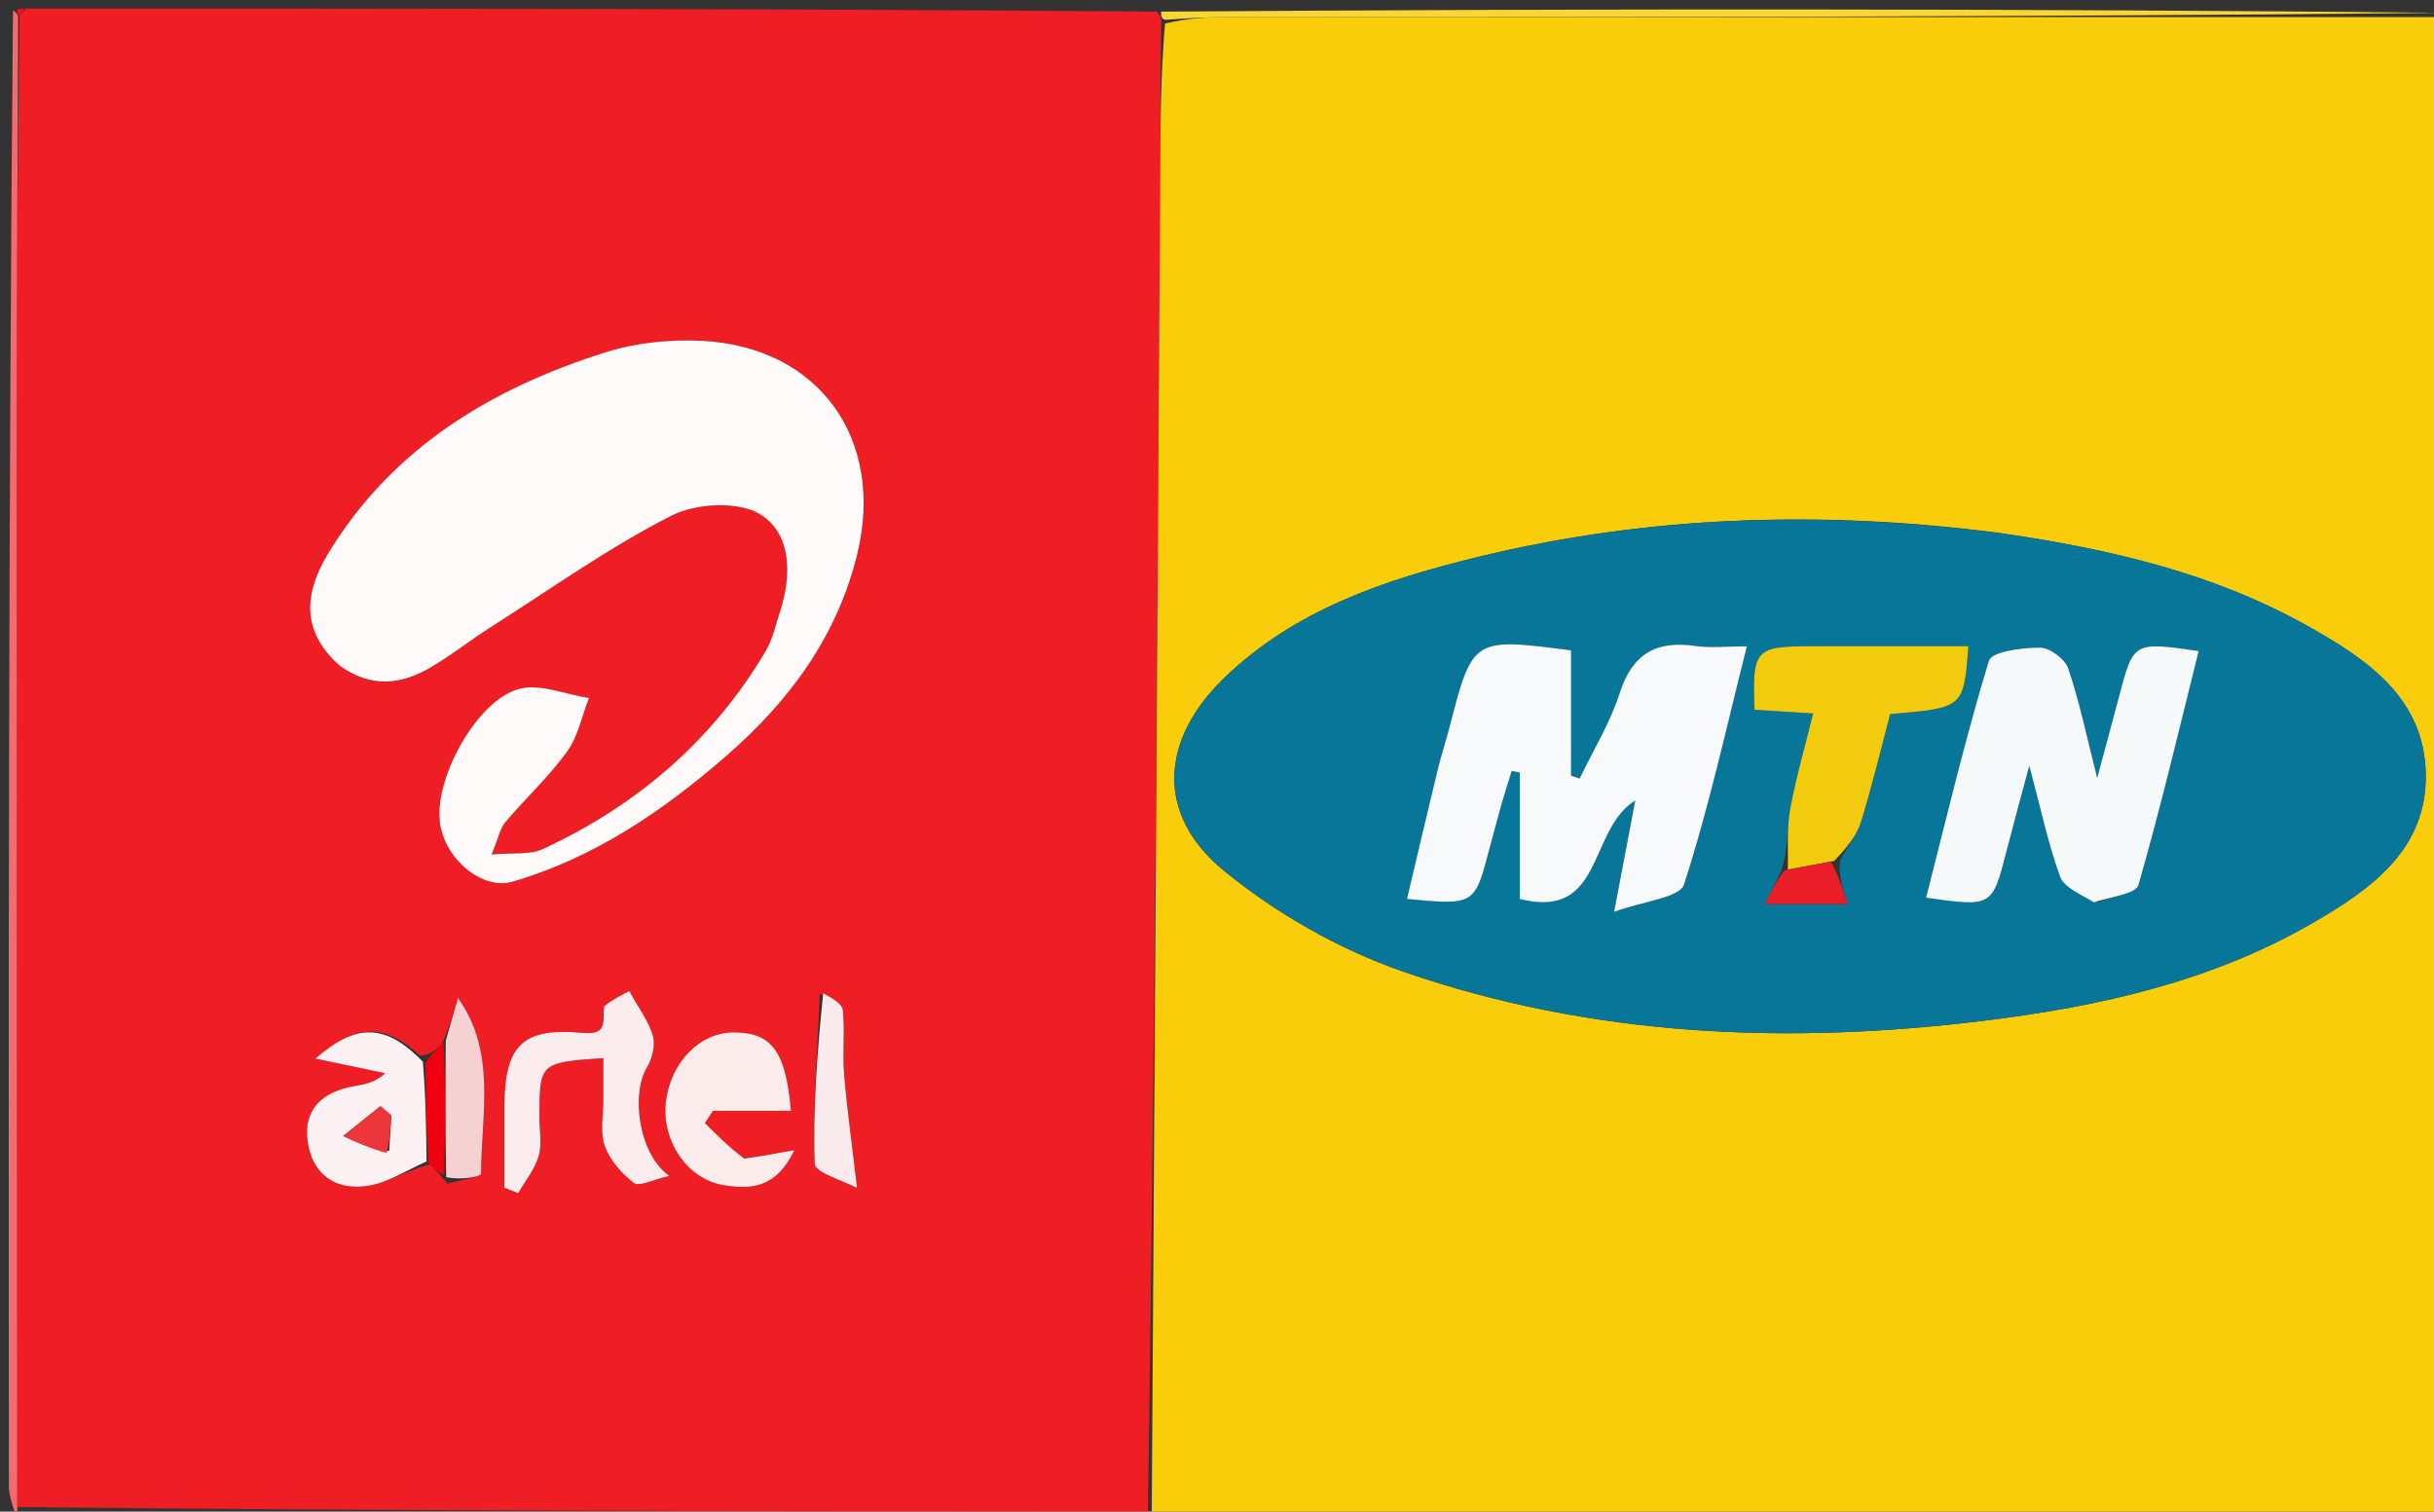
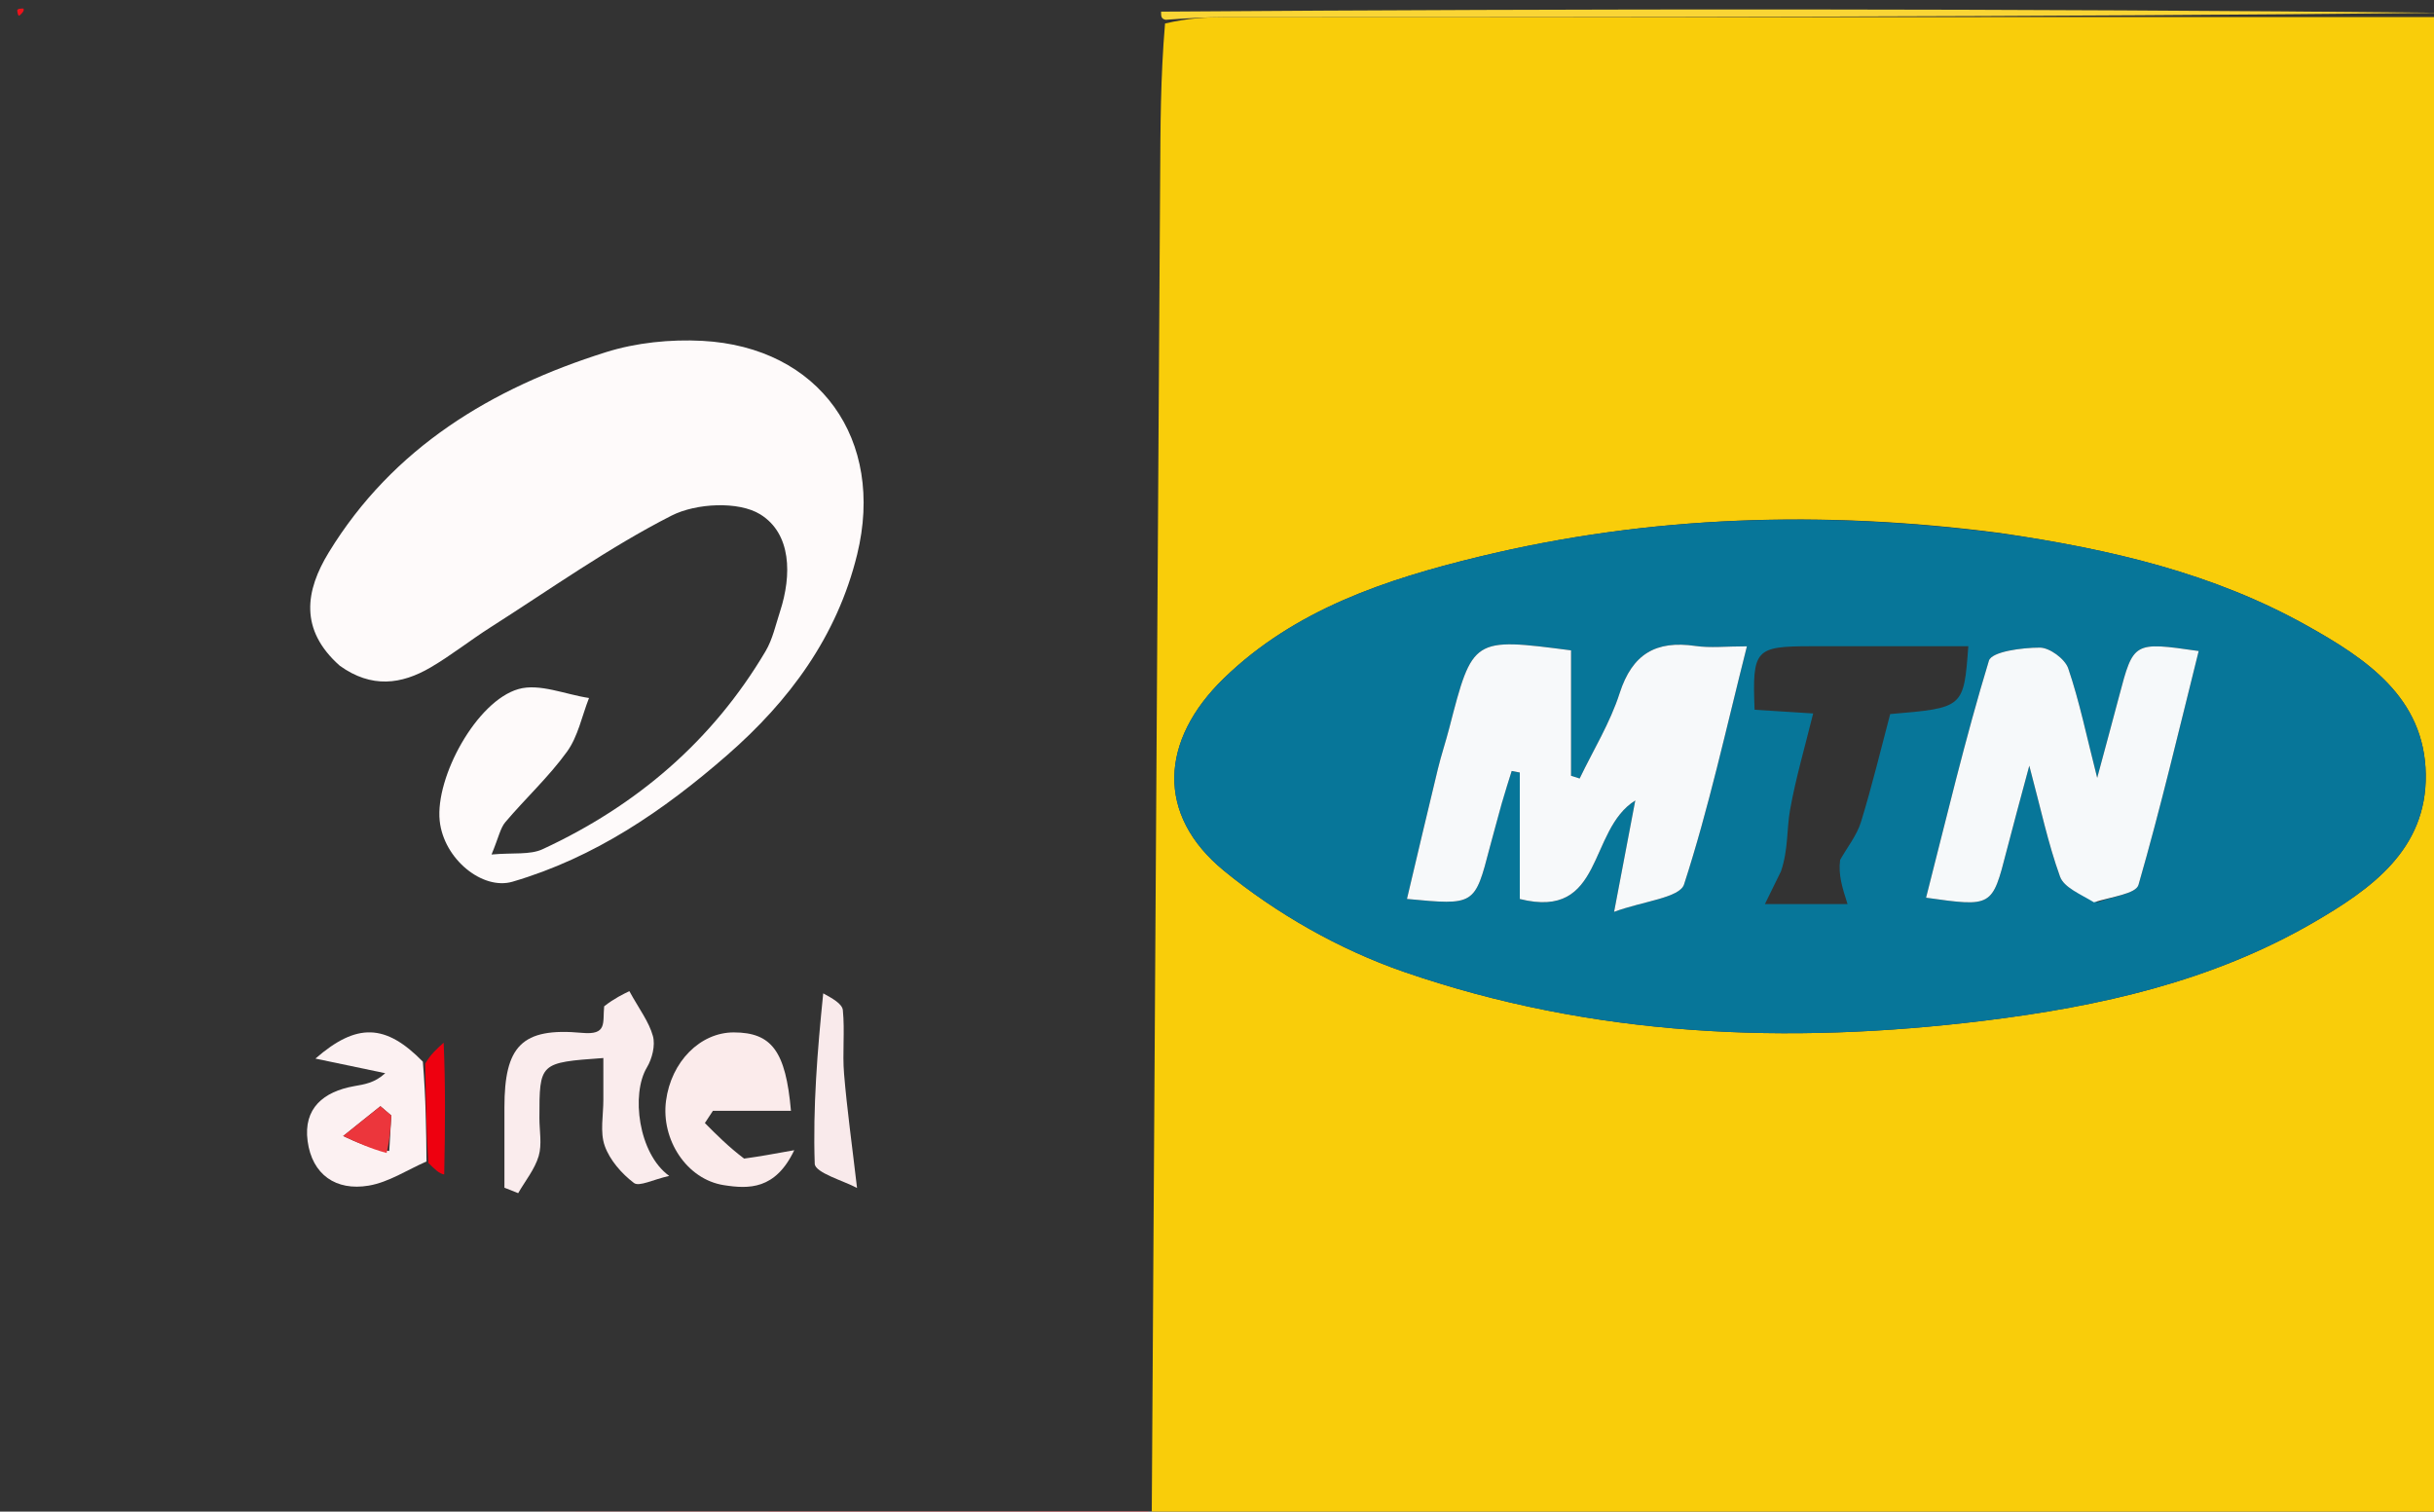
<svg xmlns="http://www.w3.org/2000/svg" version="1.1" id="Layer_1" x="0px" y="0px" width="100%" viewBox="0 0 285 177" enable-background="new 0 0 285 177" xml:space="preserve">
  <rect x="0" y="0" width="285" height="177" fill="#333333" stroke="none" />
-   <path fill="#EF1D24" opacity="1" stroke="none" d=" M3,1   C47.021,1 91.042,1 135.484,1.363   C135.947,1.966 135.989,2.206 135.961,2.882   C135.876,9.143 135.881,14.968 135.845,20.793   C135.521,72.842 135.191,124.892 134.404,176.962   C89.995,176.963 46.045,176.943 2.048,176.461   C1.986,134.106 1.953,92.212 1.963,50.319   C1.967,34.195 2.067,18.072 2.291,1.811   C2.67,1.475 2.851,1.25 3,1  M52.394,138.598   C53.763,138.205 56.324,137.817 56.325,137.419   C56.355,130.474 58.165,123.205 53.624,116.852   C53.113,118.648 52.654,120.255 51.7,122.312   C51.048,122.905 50.395,123.497 49.196,123.63   C45.158,119.861 41.768,119.737 36.934,123.952   C40.082,124.611 42.596,125.137 45.109,125.663   C43.849,126.814 42.654,126.967 41.469,127.179   C37.88,127.819 35.505,129.77 36.019,133.611   C36.546,137.549 39.339,139.467 43.158,138.829   C45.511,138.436 47.685,136.978 50.381,136.348   C50.898,136.891 51.414,137.435 52.394,138.598  M40.088,78.139   C43.513,80.624 47.012,80.135 50.388,78.168   C52.825,76.748 55.05,74.97 57.434,73.453   C64.443,68.992 71.255,64.133 78.627,60.376   C81.491,58.916 86.47,58.652 89.016,60.224   C92.67,62.478 92.73,67.329 91.335,71.601   C90.822,73.173 90.466,74.86 89.638,76.257   C83.424,86.752 74.54,94.33 63.549,99.428   C62.043,100.127 60.072,99.824 57.555,100.055   C58.399,98.019 58.578,96.965 59.173,96.263   C61.536,93.477 64.256,90.966 66.388,88.022   C67.681,86.238 68.136,83.848 68.968,81.73   C66.199,81.316 63.171,79.985 60.717,80.681   C55.803,82.075 50.953,91.004 51.484,96.101   C51.953,100.605 56.52,104.262 60.002,103.243   C69.652,100.416 77.7,94.912 85.141,88.422   C92.432,82.063 98.01,74.536 100.364,64.927   C103.659,51.479 95.964,40.631 82.225,39.91   C78.48,39.714 74.492,40.12 70.928,41.243   C57.587,45.448 46.02,52.382 38.497,64.682   C35.763,69.153 35.016,73.729 40.088,78.139  M70.678,118.219   C70.546,119.762 71.15,121.217 68.158,120.939   C61.066,120.28 59.067,122.51 59.064,129.66   C59.063,132.797 59.064,135.933 59.064,139.07   C59.601,139.283 60.137,139.495 60.674,139.708   C61.502,138.269 62.615,136.914 63.074,135.365   C63.48,133.991 63.159,132.401 63.16,130.906   C63.164,124.422 63.164,124.422 70.647,123.886   C70.647,125.533 70.641,127.137 70.648,128.741   C70.656,130.568 70.232,132.552 70.812,134.177   C71.407,135.847 72.791,137.422 74.228,138.516   C74.839,138.981 76.463,138.115 78.358,137.689   C74.735,135.068 73.882,128.102 75.744,124.994   C76.361,123.965 76.753,122.407 76.451,121.312   C75.986,119.629 74.832,118.137 73.693,116.056   C73.017,116.38 71.913,116.909 70.678,118.219  M86.676,135.663   C85.296,134.274 83.916,132.885 82.535,131.497   C82.85,131.019 83.164,130.542 83.478,130.065   C86.519,130.065 89.559,130.065 92.614,130.065   C92.003,123.052 90.34,120.899 85.929,120.886   C81.99,120.875 78.585,124.31 77.984,128.901   C77.389,133.44 80.403,138.089 84.748,138.77   C87.668,139.228 90.79,139.326 93.001,134.678   C90.36,135.155 88.97,135.407 86.676,135.663  M95.988,116.416   C95.707,123.035 95.176,129.662 95.398,136.265   C95.434,137.326 98.828,138.274 100.352,139.103   C99.757,134 99.178,129.884 98.833,125.749   C98.626,123.271 98.936,120.747 98.69,118.276   C98.616,117.532 97.458,116.896 95.988,116.416  z" />
  <path fill="#F9CD0A" opacity="1" stroke="none" d=" M134.863,176.941   C135.191,124.892 135.521,72.842 135.845,20.793   C135.881,14.968 135.876,9.143 136.416,2.753   C139.099,2.125 141.256,2.008 143.413,2.007   C190.942,1.997 238.471,2 286,2   C286,60.588 286,119.176 286,178   C235.979,178 185.958,178 135.453,177.733   C134.933,177.291 134.898,177.116 134.863,176.941  M234.122,62.4   C213.625,59.737 193.241,60.311 173.128,65.198   C162.262,67.838 151.616,71.366 143.31,79.418   C135.82,86.68 135.316,95.403 143.312,101.952   C149.465,106.99 156.843,111.184 164.357,113.786   C186.433,121.428 209.328,122.348 232.396,119.507   C245.84,117.851 258.964,114.925 270.847,108.038   C277.626,104.109 284.159,99.495 284.034,90.675   C283.906,81.658 277.024,77.113 270.101,73.243   C259.207,67.153 247.242,64.315 234.122,62.4  z" />
-   <path fill="#F46B6F" opacity="1" stroke="none" d=" M2.123,1.948   C2.067,18.072 1.967,34.195 1.963,50.319   C1.953,92.212 1.986,134.106 2.029,176.731   C2.037,177.641 2.019,177.821 2,178   C1.667,176.671 1.043,175.343 1.042,174.014   C0.993,116.343 1,58.671 1.52,1.238   C2.04,1.477 2.123,1.948 2.123,1.948  z" />
  <path fill="#FAD535" opacity="1" stroke="none" d=" M286,1.5   C238.471,2 190.942,1.997 143.413,2.007   C141.256,2.008 139.099,2.125 136.486,2.317   C135.989,2.206 135.947,1.966 135.952,1.363   C186,1 236,1 286,1.5  z" />
  <path fill="#F24348" opacity="1" stroke="none" d=" M2.469,178   C2.019,177.821 2.037,177.641 2.075,177.192   C46.045,176.943 89.995,176.963 134.404,176.962   C134.898,177.116 134.933,177.291 134.984,177.733   C90.979,178 46.958,178 2.469,178  z" />
  <path fill="#EF121A" opacity="1" stroke="none" d=" M2.291,1.811   C2.123,1.948 2.04,1.477 2.02,1.238   C2,1 2.5,1 2.75,1   C2.851,1.25 2.67,1.475 2.291,1.811  z" />
  <path fill="#FEFAFA" opacity="1" stroke="none" d=" M39.792,77.957   C35.016,73.729 35.763,69.153 38.497,64.682   C46.02,52.382 57.587,45.448 70.928,41.243   C74.492,40.12 78.48,39.714 82.225,39.91   C95.964,40.631 103.659,51.479 100.364,64.927   C98.01,74.536 92.432,82.063 85.141,88.422   C77.7,94.912 69.652,100.416 60.002,103.243   C56.52,104.262 51.953,100.605 51.484,96.101   C50.953,91.004 55.803,82.075 60.717,80.681   C63.171,79.985 66.199,81.316 68.968,81.73   C68.136,83.848 67.681,86.238 66.388,88.022   C64.256,90.966 61.536,93.477 59.173,96.263   C58.578,96.965 58.399,98.019 57.555,100.055   C60.072,99.824 62.043,100.127 63.549,99.428   C74.54,94.33 83.424,86.752 89.638,76.257   C90.466,74.86 90.822,73.173 91.335,71.601   C92.73,67.329 92.67,62.478 89.016,60.224   C86.47,58.652 81.491,58.916 78.627,60.376   C71.255,64.133 64.443,68.992 57.434,73.453   C55.05,74.97 52.825,76.748 50.388,78.168   C47.012,80.135 43.513,80.624 39.792,77.957  z" />
  <path fill="#FAECED" opacity="1" stroke="none" d=" M70.743,117.829   C71.913,116.909 73.017,116.38 73.693,116.056   C74.832,118.137 75.986,119.629 76.451,121.312   C76.753,122.407 76.361,123.965 75.744,124.994   C73.882,128.102 74.735,135.068 78.358,137.689   C76.463,138.115 74.839,138.981 74.228,138.516   C72.791,137.422 71.407,135.847 70.812,134.177   C70.232,132.552 70.656,130.568 70.648,128.741   C70.641,127.137 70.647,125.533 70.647,123.886   C63.164,124.422 63.164,124.422 63.16,130.906   C63.159,132.401 63.48,133.991 63.074,135.365   C62.615,136.914 61.502,138.269 60.674,139.708   C60.137,139.495 59.601,139.283 59.064,139.07   C59.064,135.933 59.063,132.797 59.064,129.66   C59.067,122.51 61.066,120.28 68.158,120.939   C71.15,121.217 70.546,119.762 70.743,117.829  z" />
  <path fill="#FBEBEB" opacity="1" stroke="none" d=" M87.128,135.66   C88.97,135.407 90.36,135.155 93.001,134.678   C90.79,139.326 87.668,139.228 84.748,138.77   C80.403,138.089 77.389,133.44 77.984,128.901   C78.585,124.31 81.99,120.875 85.929,120.886   C90.34,120.899 92.003,123.052 92.614,130.065   C89.559,130.065 86.519,130.065 83.478,130.065   C83.164,130.542 82.85,131.019 82.535,131.497   C83.916,132.885 85.296,134.274 87.128,135.66  z" />
  <path fill="#FCF1F2" opacity="1" stroke="none" d=" M49.94,135.998   C47.685,136.978 45.511,138.436 43.158,138.829   C39.339,139.467 36.546,137.549 36.019,133.611   C35.505,129.77 37.88,127.819 41.469,127.179   C42.654,126.967 43.849,126.814 45.109,125.663   C42.596,125.137 40.082,124.611 36.934,123.952   C41.768,119.737 45.158,119.861 49.513,124.313   C49.867,128.663 49.904,132.33 49.94,135.998  M45.577,134.772   C45.658,133.387 45.738,132.001 45.819,130.615   C45.393,130.252 44.967,129.889 44.542,129.525   C43.089,130.69 41.636,131.854 40.184,133.018   C41.775,133.757 43.367,134.497 45.577,134.772  z" />
  <path fill="#F9EAEB" opacity="1" stroke="none" d=" M96.392,116.313   C97.458,116.896 98.616,117.532 98.69,118.276   C98.936,120.747 98.626,123.271 98.833,125.749   C99.178,129.884 99.757,134 100.352,139.103   C98.828,138.274 95.434,137.326 95.398,136.265   C95.176,129.662 95.707,123.035 96.392,116.313  z" />
-   <path fill="#F6D1D1" opacity="1" stroke="none" d=" M52.196,121.863   C52.654,120.255 53.113,118.648 53.624,116.852   C58.165,123.205 56.355,130.474 56.325,137.419   C56.324,137.817 53.763,138.205 52.245,137.829   C52.129,131.994 52.163,126.929 52.196,121.863  z" />
  <path fill="#EE000F" opacity="1" stroke="none" d=" M51.948,122.088   C52.163,126.929 52.129,131.994 52.013,137.519   C51.414,137.435 50.898,136.891 50.16,136.173   C49.904,132.33 49.867,128.663 49.787,124.543   C50.395,123.497 51.048,122.905 51.948,122.088  z" />
  <path fill="#077699" opacity="1" stroke="none" d=" M234.552,62.49   C247.242,64.315 259.207,67.153 270.101,73.243   C277.024,77.113 283.906,81.658 284.034,90.675   C284.159,99.495 277.626,104.109 270.847,108.038   C258.964,114.925 245.84,117.851 232.396,119.507   C209.328,122.348 186.433,121.428 164.357,113.786   C156.843,111.184 149.465,106.99 143.312,101.952   C135.316,95.403 135.82,86.68 143.31,79.418   C151.616,71.366 162.262,67.838 173.128,65.198   C193.241,60.311 213.625,59.737 234.552,62.49  M208.537,102.02   C207.975,103.167 207.413,104.313 206.656,105.857   C210.089,105.857 212.71,105.857 216.331,105.857   C215.714,103.931 215.234,102.435 215.463,100.687   C216.296,99.209 217.42,97.821 217.907,96.237   C219.207,92.017 220.234,87.713 221.324,83.611   C229.938,82.884 229.938,82.884 230.473,75.668   C224.338,75.668 218.229,75.665 212.121,75.668   C205.49,75.672 205.173,76.021 205.446,83.104   C207.539,83.237 209.647,83.371 212.304,83.54   C211.333,87.492 210.265,91.115 209.603,94.811   C209.194,97.09 209.404,99.48 208.537,102.02  M175.925,93.698   C176.285,92.557 176.646,91.416 177.006,90.274   C177.322,90.334 177.638,90.394 177.954,90.454   C177.954,95.371 177.954,100.288 177.954,105.263   C187.851,107.749 185.885,97.206 191.477,93.727   C190.648,98.091 189.966,101.677 188.998,106.767   C192.435,105.501 196.677,105.132 197.189,103.553   C200.086,94.618 202.09,85.393 204.547,75.678   C202.099,75.678 200.273,75.892 198.514,75.636   C193.916,74.967 191.128,76.554 189.646,81.168   C188.532,84.64 186.556,87.837 184.963,91.156   C184.627,91.05 184.291,90.944 183.955,90.838   C183.955,85.919 183.955,81 183.955,76.152   C172.43,74.657 172.435,74.658 169.698,85.246   C169.282,86.854 168.752,88.433 168.361,90.046   C167.139,95.085 165.958,100.134 164.743,105.257   C172.682,106.008 172.677,106.007 174.433,99.247   C174.851,97.639 175.315,96.043 175.925,93.698  M245.598,105.653   C247.259,104.991 250.093,104.668 250.396,103.615   C253.002,94.577 255.151,85.407 257.447,76.231   C249.81,75.132 249.815,75.133 248.127,81.532   C247.37,84.402 246.589,87.265 245.563,91.083   C244.306,86.147 243.485,82.121 242.171,78.263   C241.793,77.153 239.995,75.832 238.847,75.831   C236.782,75.83 233.21,76.293 232.885,77.36   C230.104,86.49 227.91,95.798 225.526,105.113   C233.278,106.204 233.267,106.201 234.948,99.647   C235.711,96.672 236.53,93.711 237.613,89.656   C238.962,94.708 239.814,98.775 241.213,102.645   C241.67,103.911 243.546,104.664 245.598,105.653  z" />
  <path fill="#EC363C" opacity="1" stroke="none" d=" M45.268,135.004   C43.367,134.497 41.775,133.757 40.184,133.018   C41.636,131.854 43.089,130.69 44.542,129.525   C44.967,129.889 45.393,130.252 45.819,130.615   C45.738,132.001 45.658,133.387 45.268,135.004  z" />
  <path fill="#F7F9FA" opacity="1" stroke="none" d=" M175.841,94.07   C175.315,96.043 174.851,97.639 174.433,99.247   C172.677,106.007 172.682,106.008 164.743,105.257   C165.958,100.134 167.139,95.085 168.361,90.046   C168.752,88.433 169.282,86.854 169.698,85.246   C172.435,74.658 172.43,74.657 183.955,76.152   C183.955,81 183.955,85.919 183.955,90.838   C184.291,90.944 184.627,91.05 184.963,91.156   C186.556,87.837 188.532,84.64 189.646,81.168   C191.128,76.554 193.916,74.967 198.514,75.636   C200.273,75.892 202.099,75.678 204.547,75.678   C202.09,85.393 200.086,94.618 197.189,103.553   C196.677,105.132 192.435,105.501 188.998,106.767   C189.966,101.677 190.648,98.091 191.477,93.727   C185.885,97.206 187.851,107.749 177.954,105.263   C177.954,100.288 177.954,95.371 177.954,90.454   C177.638,90.394 177.322,90.334 177.006,90.274   C176.646,91.416 176.285,92.557 175.841,94.07  z" />
  <path fill="#F6F9FA" opacity="1" stroke="none" d=" M245.186,105.652   C243.546,104.664 241.67,103.911 241.213,102.645   C239.814,98.775 238.962,94.708 237.613,89.656   C236.53,93.711 235.711,96.672 234.948,99.647   C233.267,106.201 233.278,106.204 225.526,105.113   C227.91,95.798 230.104,86.49 232.885,77.36   C233.21,76.293 236.782,75.83 238.847,75.831   C239.995,75.832 241.793,77.153 242.171,78.263   C243.485,82.121 244.306,86.147 245.563,91.083   C246.589,87.265 247.37,84.402 248.127,81.532   C249.815,75.133 249.81,75.132 257.447,76.231   C255.151,85.407 253.002,94.577 250.396,103.615   C250.093,104.668 247.259,104.991 245.186,105.652  z" />
-   <path fill="#F3CB0E" opacity="1" stroke="none" d=" M209.337,101.821   C209.404,99.48 209.194,97.09 209.603,94.811   C210.265,91.115 211.333,87.492 212.304,83.54   C209.647,83.371 207.539,83.237 205.446,83.104   C205.173,76.021 205.49,75.672 212.121,75.668   C218.229,75.665 224.338,75.668 230.473,75.668   C229.938,82.884 229.938,82.884 221.324,83.611   C220.234,87.713 219.207,92.017 217.907,96.237   C217.42,97.821 216.296,99.209 214.757,100.808   C212.481,101.227 210.909,101.524 209.337,101.821  z" />
-   <path fill="#E91E28" opacity="1" stroke="none" d=" M208.937,101.921   C210.909,101.524 212.481,101.227 214.403,100.934   C215.234,102.435 215.714,103.931 216.331,105.857   C212.71,105.857 210.089,105.857 206.656,105.857   C207.413,104.313 207.975,103.167 208.937,101.921  z" />
</svg>